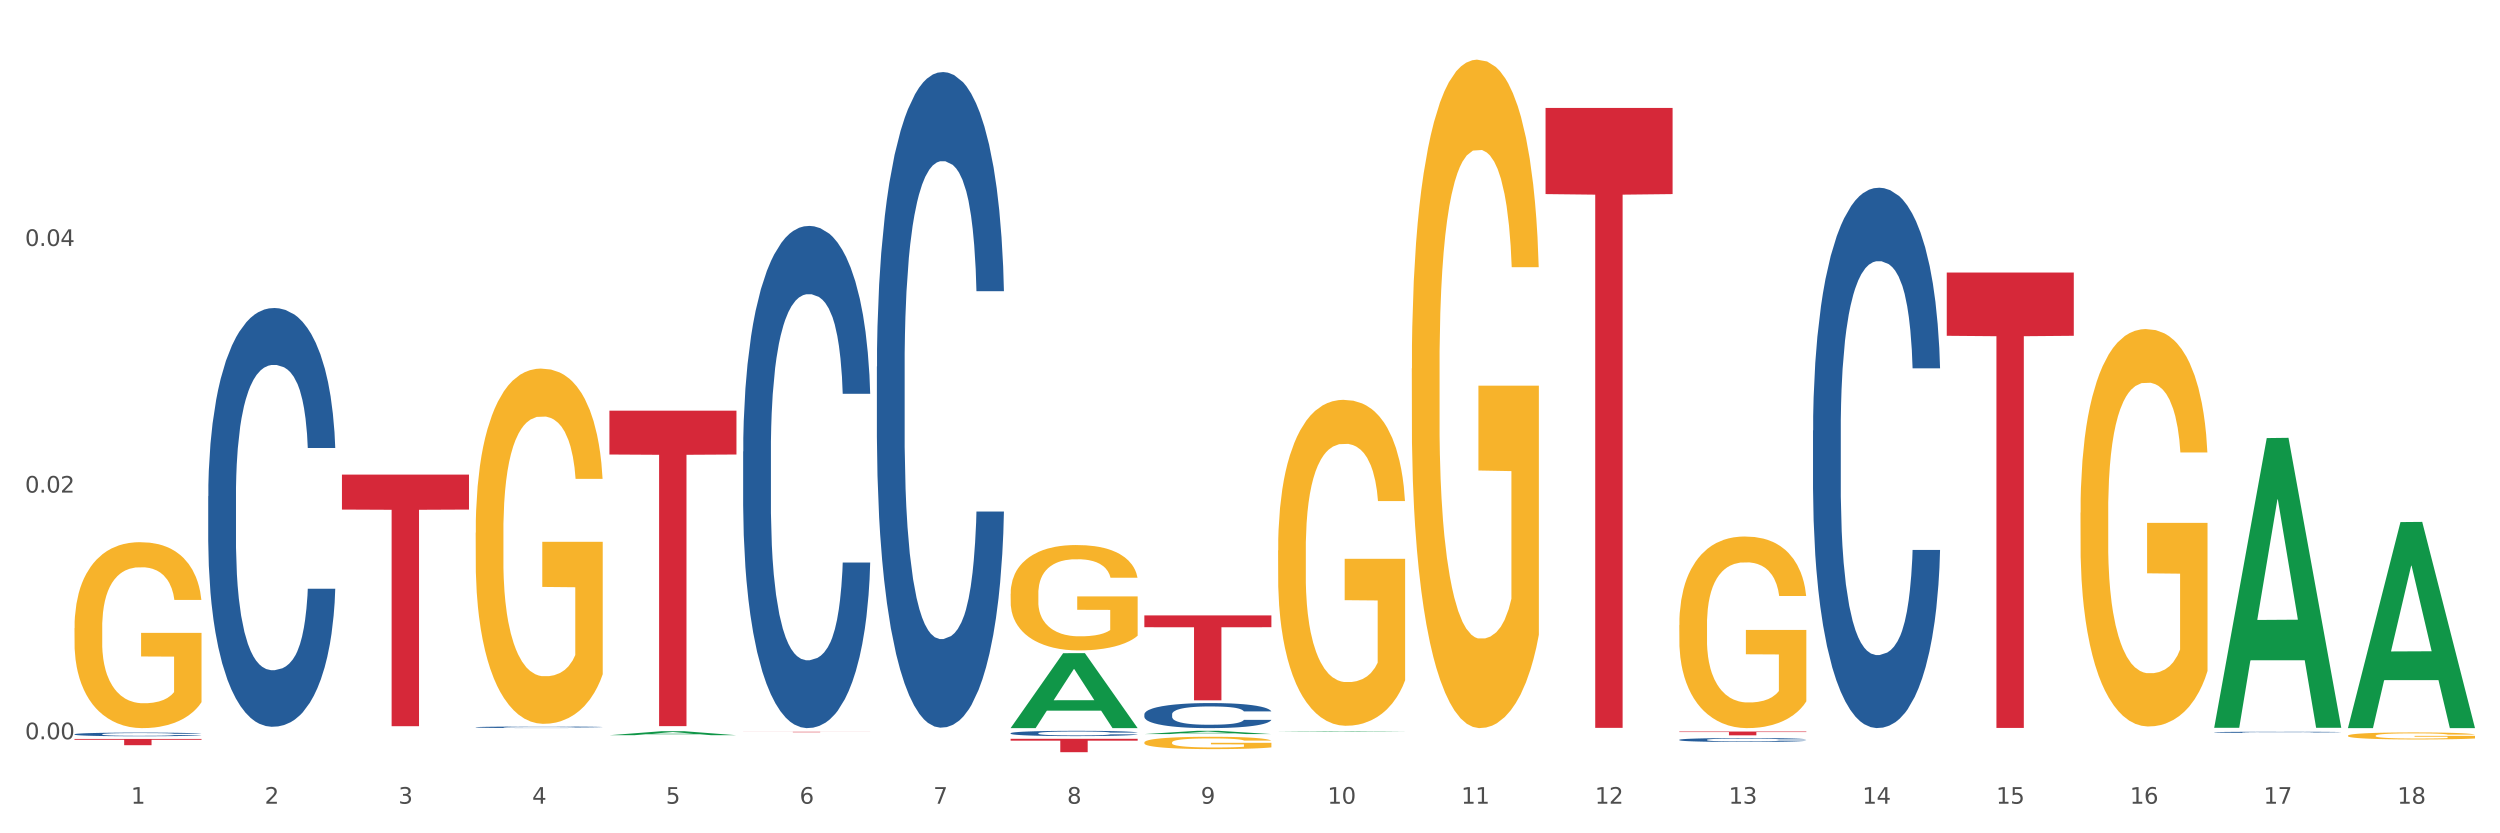
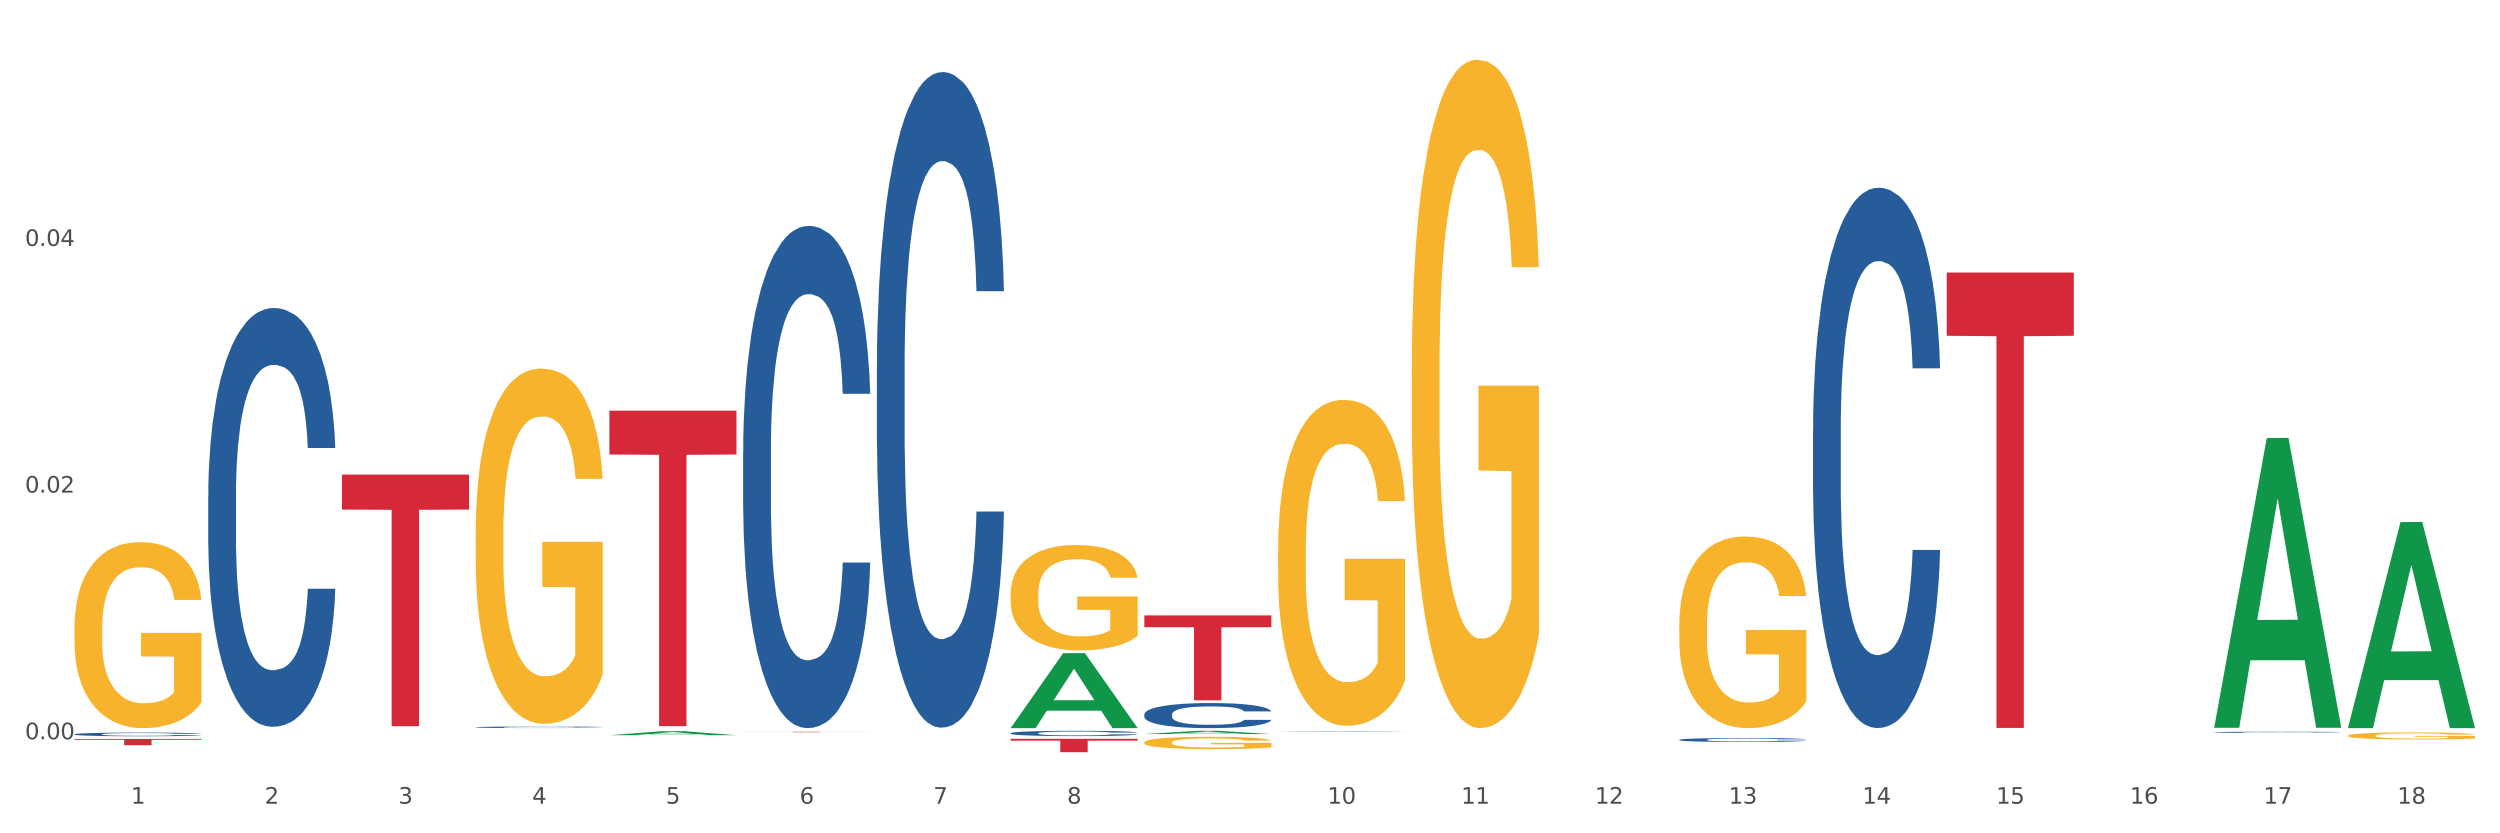
<svg xmlns="http://www.w3.org/2000/svg" xmlns:xlink="http://www.w3.org/1999/xlink" width="1080pt" height="360pt" viewBox="0 0 1080 360" version="1.1">
  <rect x="0" y="0" width="1080" height="360" fill="#333333" stroke="none" />
  <defs>
    <style type="text/css">*{stroke-linejoin: round; stroke-linecap: butt}</style>
  </defs>
  <g id="figure_1">
    <g id="patch_1">
      <path d="M 0 360  L 1080 360  L 1080 0  L 0 0  z " style="fill: #ffffff; stroke: #ffffff; stroke-linejoin: miter" />
    </g>
    <g id="axes_1">
      <g id="matplotlib.axis_1">
        <g id="xtick_1">
          <g id="text_1">
            <g style="fill: #4d4d4d" transform="translate(56.563 347.204) scale(0.096 -0.096)">
              <defs>
                <path id="DejaVuSans-31" d="M 794 531  L 1825 531  L 1825 4091  L 703 3866  L 703 4441  L 1819 4666  L 2450 4666  L 2450 531  L 3481 531  L 3481 0  L 794 0  L 794 531  z " transform="scale(0.016)" />
              </defs>
              <use xlink:href="#DejaVuSans-31" />
            </g>
          </g>
        </g>
        <g id="xtick_2">
          <g id="text_2">
            <g style="fill: #4d4d4d" transform="translate(114.336 347.204) scale(0.096 -0.096)">
              <defs>
                <path id="DejaVuSans-32" d="M 1228 531  L 3431 531  L 3431 0  L 469 0  L 469 531  Q 828 903 1448 1529  Q 2069 2156 2228 2338  Q 2531 2678 2651 2914  Q 2772 3150 2772 3378  Q 2772 3750 2511 3984  Q 2250 4219 1831 4219  Q 1534 4219 1204 4116  Q 875 4013 500 3803  L 500 4441  Q 881 4594 1212 4672  Q 1544 4750 1819 4750  Q 2544 4750 2975 4387  Q 3406 4025 3406 3419  Q 3406 3131 3298 2873  Q 3191 2616 2906 2266  Q 2828 2175 2409 1742  Q 1991 1309 1228 531  z " transform="scale(0.016)" />
              </defs>
              <use xlink:href="#DejaVuSans-32" />
            </g>
          </g>
        </g>
        <g id="xtick_3">
          <g id="text_3">
            <g style="fill: #4d4d4d" transform="translate(172.109 347.204) scale(0.096 -0.096)">
              <defs>
                <path id="DejaVuSans-33" d="M 2597 2516  Q 3050 2419 3304 2112  Q 3559 1806 3559 1356  Q 3559 666 3084 287  Q 2609 -91 1734 -91  Q 1441 -91 1130 -33  Q 819 25 488 141  L 488 750  Q 750 597 1062 519  Q 1375 441 1716 441  Q 2309 441 2620 675  Q 2931 909 2931 1356  Q 2931 1769 2642 2001  Q 2353 2234 1838 2234  L 1294 2234  L 1294 2753  L 1863 2753  Q 2328 2753 2575 2939  Q 2822 3125 2822 3475  Q 2822 3834 2567 4026  Q 2313 4219 1838 4219  Q 1578 4219 1281 4162  Q 984 4106 628 3988  L 628 4550  Q 988 4650 1302 4700  Q 1616 4750 1894 4750  Q 2613 4750 3031 4423  Q 3450 4097 3450 3541  Q 3450 3153 3228 2886  Q 3006 2619 2597 2516  z " transform="scale(0.016)" />
              </defs>
              <use xlink:href="#DejaVuSans-33" />
            </g>
          </g>
        </g>
        <g id="xtick_4">
          <g id="text_4">
            <g style="fill: #4d4d4d" transform="translate(229.882 347.204) scale(0.096 -0.096)">
              <defs>
                <path id="DejaVuSans-34" d="M 2419 4116  L 825 1625  L 2419 1625  L 2419 4116  z M 2253 4666  L 3047 4666  L 3047 1625  L 3713 1625  L 3713 1100  L 3047 1100  L 3047 0  L 2419 0  L 2419 1100  L 313 1100  L 313 1709  L 2253 4666  z " transform="scale(0.016)" />
              </defs>
              <use xlink:href="#DejaVuSans-34" />
            </g>
          </g>
        </g>
        <g id="xtick_5">
          <g id="text_5">
            <g style="fill: #4d4d4d" transform="translate(287.655 347.204) scale(0.096 -0.096)">
              <defs>
                <path id="DejaVuSans-35" d="M 691 4666  L 3169 4666  L 3169 4134  L 1269 4134  L 1269 2991  Q 1406 3038 1543 3061  Q 1681 3084 1819 3084  Q 2600 3084 3056 2656  Q 3513 2228 3513 1497  Q 3513 744 3044 326  Q 2575 -91 1722 -91  Q 1428 -91 1123 -41  Q 819 9 494 109  L 494 744  Q 775 591 1075 516  Q 1375 441 1709 441  Q 2250 441 2565 725  Q 2881 1009 2881 1497  Q 2881 1984 2565 2268  Q 2250 2553 1709 2553  Q 1456 2553 1204 2497  Q 953 2441 691 2322  L 691 4666  z " transform="scale(0.016)" />
              </defs>
              <use xlink:href="#DejaVuSans-35" />
            </g>
          </g>
        </g>
        <g id="xtick_6">
          <g id="text_6">
            <g style="fill: #4d4d4d" transform="translate(345.428 347.204) scale(0.096 -0.096)">
              <defs>
                <path id="DejaVuSans-36" d="M 2113 2584  Q 1688 2584 1439 2293  Q 1191 2003 1191 1497  Q 1191 994 1439 701  Q 1688 409 2113 409  Q 2538 409 2786 701  Q 3034 994 3034 1497  Q 3034 2003 2786 2293  Q 2538 2584 2113 2584  z M 3366 4563  L 3366 3988  Q 3128 4100 2886 4159  Q 2644 4219 2406 4219  Q 1781 4219 1451 3797  Q 1122 3375 1075 2522  Q 1259 2794 1537 2939  Q 1816 3084 2150 3084  Q 2853 3084 3261 2657  Q 3669 2231 3669 1497  Q 3669 778 3244 343  Q 2819 -91 2113 -91  Q 1303 -91 875 529  Q 447 1150 447 2328  Q 447 3434 972 4092  Q 1497 4750 2381 4750  Q 2619 4750 2861 4703  Q 3103 4656 3366 4563  z " transform="scale(0.016)" />
              </defs>
              <use xlink:href="#DejaVuSans-36" />
            </g>
          </g>
        </g>
        <g id="xtick_7">
          <g id="text_7">
            <g style="fill: #4d4d4d" transform="translate(403.201 347.204) scale(0.096 -0.096)">
              <defs>
                <path id="DejaVuSans-37" d="M 525 4666  L 3525 4666  L 3525 4397  L 1831 0  L 1172 0  L 2766 4134  L 525 4134  L 525 4666  z " transform="scale(0.016)" />
              </defs>
              <use xlink:href="#DejaVuSans-37" />
            </g>
          </g>
        </g>
        <g id="xtick_8">
          <g id="text_8">
            <g style="fill: #4d4d4d" transform="translate(460.974 347.204) scale(0.096 -0.096)">
              <defs>
                <path id="DejaVuSans-38" d="M 2034 2216  Q 1584 2216 1326 1975  Q 1069 1734 1069 1313  Q 1069 891 1326 650  Q 1584 409 2034 409  Q 2484 409 2743 651  Q 3003 894 3003 1313  Q 3003 1734 2745 1975  Q 2488 2216 2034 2216  z M 1403 2484  Q 997 2584 770 2862  Q 544 3141 544 3541  Q 544 4100 942 4425  Q 1341 4750 2034 4750  Q 2731 4750 3128 4425  Q 3525 4100 3525 3541  Q 3525 3141 3298 2862  Q 3072 2584 2669 2484  Q 3125 2378 3379 2068  Q 3634 1759 3634 1313  Q 3634 634 3220 271  Q 2806 -91 2034 -91  Q 1263 -91 848 271  Q 434 634 434 1313  Q 434 1759 690 2068  Q 947 2378 1403 2484  z M 1172 3481  Q 1172 3119 1398 2916  Q 1625 2713 2034 2713  Q 2441 2713 2670 2916  Q 2900 3119 2900 3481  Q 2900 3844 2670 4047  Q 2441 4250 2034 4250  Q 1625 4250 1398 4047  Q 1172 3844 1172 3481  z " transform="scale(0.016)" />
              </defs>
              <use xlink:href="#DejaVuSans-38" />
            </g>
          </g>
        </g>
        <g id="xtick_9">
          <g id="text_9">
            <g style="fill: #4d4d4d" transform="translate(518.747 347.204) scale(0.096 -0.096)">
              <defs>
-                 <path id="DejaVuSans-39" d="M 703 97  L 703 672  Q 941 559 1184 500  Q 1428 441 1663 441  Q 2288 441 2617 861  Q 2947 1281 2994 2138  Q 2813 1869 2534 1725  Q 2256 1581 1919 1581  Q 1219 1581 811 2004  Q 403 2428 403 3163  Q 403 3881 828 4315  Q 1253 4750 1959 4750  Q 2769 4750 3195 4129  Q 3622 3509 3622 2328  Q 3622 1225 3098 567  Q 2575 -91 1691 -91  Q 1453 -91 1209 -44  Q 966 3 703 97  z M 1959 2075  Q 2384 2075 2632 2365  Q 2881 2656 2881 3163  Q 2881 3666 2632 3958  Q 2384 4250 1959 4250  Q 1534 4250 1286 3958  Q 1038 3666 1038 3163  Q 1038 2656 1286 2365  Q 1534 2075 1959 2075  z " transform="scale(0.016)" />
-               </defs>
+                 </defs>
              <use xlink:href="#DejaVuSans-39" />
            </g>
          </g>
        </g>
        <g id="xtick_10">
          <g id="text_10">
            <g style="fill: #4d4d4d" transform="translate(573.466 347.204) scale(0.096 -0.096)">
              <defs>
                <path id="DejaVuSans-30" d="M 2034 4250  Q 1547 4250 1301 3770  Q 1056 3291 1056 2328  Q 1056 1369 1301 889  Q 1547 409 2034 409  Q 2525 409 2770 889  Q 3016 1369 3016 2328  Q 3016 3291 2770 3770  Q 2525 4250 2034 4250  z M 2034 4750  Q 2819 4750 3233 4129  Q 3647 3509 3647 2328  Q 3647 1150 3233 529  Q 2819 -91 2034 -91  Q 1250 -91 836 529  Q 422 1150 422 2328  Q 422 3509 836 4129  Q 1250 4750 2034 4750  z " transform="scale(0.016)" />
              </defs>
              <use xlink:href="#DejaVuSans-31" />
              <use xlink:href="#DejaVuSans-30" transform="translate(63.623 0)" />
            </g>
          </g>
        </g>
        <g id="xtick_11">
          <g id="text_11">
            <g style="fill: #4d4d4d" transform="translate(631.239 347.204) scale(0.096 -0.096)">
              <use xlink:href="#DejaVuSans-31" />
              <use xlink:href="#DejaVuSans-31" transform="translate(63.623 0)" />
            </g>
          </g>
        </g>
        <g id="xtick_12">
          <g id="text_12">
            <g style="fill: #4d4d4d" transform="translate(689.012 347.204) scale(0.096 -0.096)">
              <use xlink:href="#DejaVuSans-31" />
              <use xlink:href="#DejaVuSans-32" transform="translate(63.623 0)" />
            </g>
          </g>
        </g>
        <g id="xtick_13">
          <g id="text_13">
            <g style="fill: #4d4d4d" transform="translate(746.785 347.204) scale(0.096 -0.096)">
              <use xlink:href="#DejaVuSans-31" />
              <use xlink:href="#DejaVuSans-33" transform="translate(63.623 0)" />
            </g>
          </g>
        </g>
        <g id="xtick_14">
          <g id="text_14">
            <g style="fill: #4d4d4d" transform="translate(804.558 347.204) scale(0.096 -0.096)">
              <use xlink:href="#DejaVuSans-31" />
              <use xlink:href="#DejaVuSans-34" transform="translate(63.623 0)" />
            </g>
          </g>
        </g>
        <g id="xtick_15">
          <g id="text_15">
            <g style="fill: #4d4d4d" transform="translate(862.331 347.204) scale(0.096 -0.096)">
              <use xlink:href="#DejaVuSans-31" />
              <use xlink:href="#DejaVuSans-35" transform="translate(63.623 0)" />
            </g>
          </g>
        </g>
        <g id="xtick_16">
          <g id="text_16">
            <g style="fill: #4d4d4d" transform="translate(920.104 347.204) scale(0.096 -0.096)">
              <use xlink:href="#DejaVuSans-31" />
              <use xlink:href="#DejaVuSans-36" transform="translate(63.623 0)" />
            </g>
          </g>
        </g>
        <g id="xtick_17">
          <g id="text_17">
            <g style="fill: #4d4d4d" transform="translate(977.877 347.204) scale(0.096 -0.096)">
              <use xlink:href="#DejaVuSans-31" />
              <use xlink:href="#DejaVuSans-37" transform="translate(63.623 0)" />
            </g>
          </g>
        </g>
        <g id="xtick_18">
          <g id="text_18">
            <g style="fill: #4d4d4d" transform="translate(1035.65 347.204) scale(0.096 -0.096)">
              <use xlink:href="#DejaVuSans-31" />
              <use xlink:href="#DejaVuSans-38" transform="translate(63.623 0)" />
            </g>
          </g>
        </g>
        <g id="xtick_19" />
        <g id="xtick_20" />
        <g id="xtick_21" />
        <g id="xtick_22" />
        <g id="xtick_23" />
        <g id="xtick_24" />
        <g id="xtick_25" />
        <g id="xtick_26" />
        <g id="xtick_27" />
        <g id="xtick_28" />
        <g id="xtick_29" />
        <g id="xtick_30" />
        <g id="xtick_31" />
        <g id="xtick_32" />
        <g id="xtick_33" />
        <g id="xtick_34" />
        <g id="xtick_35" />
      </g>
      <g id="matplotlib.axis_2">
        <g id="ytick_1">
          <g id="text_19">
            <g style="fill: #4d4d4d" transform="translate(10.8 319.36) scale(0.096 -0.096)">
              <defs>
                <path id="DejaVuSans-2e" d="M 684 794  L 1344 794  L 1344 0  L 684 0  L 684 794  z " transform="scale(0.016)" />
              </defs>
              <use xlink:href="#DejaVuSans-30" />
              <use xlink:href="#DejaVuSans-2e" transform="translate(63.623 0)" />
              <use xlink:href="#DejaVuSans-30" transform="translate(95.41 0)" />
              <use xlink:href="#DejaVuSans-30" transform="translate(159.033 0)" />
            </g>
          </g>
        </g>
        <g id="ytick_2">
          <g id="text_20">
            <g style="fill: #4d4d4d" transform="translate(10.8 212.806) scale(0.096 -0.096)">
              <use xlink:href="#DejaVuSans-30" />
              <use xlink:href="#DejaVuSans-2e" transform="translate(63.623 0)" />
              <use xlink:href="#DejaVuSans-30" transform="translate(95.41 0)" />
              <use xlink:href="#DejaVuSans-32" transform="translate(159.033 0)" />
            </g>
          </g>
        </g>
        <g id="ytick_3">
          <g id="text_21">
            <g style="fill: #4d4d4d" transform="translate(10.8 106.251) scale(0.096 -0.096)">
              <use xlink:href="#DejaVuSans-30" />
              <use xlink:href="#DejaVuSans-2e" transform="translate(63.623 0)" />
              <use xlink:href="#DejaVuSans-30" transform="translate(95.41 0)" />
              <use xlink:href="#DejaVuSans-34" transform="translate(159.033 0)" />
            </g>
          </g>
        </g>
        <g id="ytick_4" />
        <g id="ytick_5" />
        <g id="ytick_6" />
      </g>
      <g id="PolyCollection_1">
        <path d="M 263.267 317.608  L 263.324 317.607  L 285.956 315.866  L 295.349 315.865  L 318.151 317.612  L 307.288 317.612  L 302.365 317.205  L 278.997 317.205  L 278.827 317.211  L 274.074 317.612  L 263.267 317.612  L 263.267 317.608  L 281.939 316.962  L 299.423 316.96  L 290.766 316.237  L 290.653 316.234  L 290.539 316.239  L 281.882 316.96  L 281.939 316.962  L 263.267 317.608  z " clip-path="url(#pb4ab23882b)" style="fill: #109648" />
        <path d="M 609.905 159.211  L 609.97 158.948  L 609.97 149.453  L 610.099 141.277  L 610.747 121.497  L 611.719 105.145  L 612.432 96.441  L 613.145 89.321  L 613.987 82.2  L 615.024 74.815  L 616.903 64.002  L 618.069 58.463  L 619.495 52.661  L 622.087 44.221  L 623.966 39.474  L 625.91 35.518  L 629.085 30.771  L 631.159 28.661  L 633.362 27.078  L 636.019 26.023  L 638.027 25.759  L 642.434 26.551  L 646.192 28.924  L 648.006 30.771  L 650.339 33.935  L 651.57 36.045  L 653.579 40.265  L 655.653 45.804  L 657.078 50.551  L 659.216 59.518  L 660.836 68.485  L 662.327 79.562  L 663.104 87.211  L 663.688 94.332  L 664.206 102.507  L 664.724 115.431  L 653.061 115.431  L 652.607 106.2  L 651.894 97.496  L 650.857 89.057  L 649.95 83.782  L 648.395 77.189  L 646.97 72.969  L 645.479 69.804  L 643.665 67.166  L 642.239 65.848  L 640.231 64.793  L 636.278 65.057  L 633.621 67.166  L 631.807 69.804  L 630.64 72.178  L 629.604 74.815  L 628.437 78.507  L 627.076 84.046  L 626.104 89.057  L 625.132 95.387  L 624.355 101.716  L 623.642 109.101  L 623.059 117.013  L 622.605 125.189  L 622.217 135.211  L 621.893 151.827  L 621.893 187.959  L 622.022 196.135  L 622.346 206.948  L 622.735 215.124  L 623.383 224.882  L 623.966 231.476  L 625.068 240.97  L 626.299 248.882  L 627.271 253.893  L 628.243 258.113  L 629.928 263.916  L 631.807 268.663  L 633.427 271.564  L 635.63 274.201  L 637.12 275.256  L 638.416 275.784  L 641.591 275.784  L 643.859 274.993  L 646.386 273.146  L 648.33 270.773  L 649.95 267.872  L 651.765 263.124  L 652.931 258.641  L 652.931 203.519  L 638.675 203.256  L 638.675 166.596  L 664.789 166.596  L 664.789 274.201  L 663.688 279.74  L 662.456 284.751  L 661.16 289.234  L 659.216 294.773  L 656.884 300.048  L 654.81 303.74  L 652.607 306.905  L 650.015 309.806  L 646.646 312.443  L 644.572 313.498  L 641.98 314.29  L 638.935 314.553  L 636.278 314.026  L 633.686 312.707  L 630.964 310.334  L 628.308 306.905  L 626.299 303.476  L 624.29 299.257  L 622.152 293.718  L 620.467 288.443  L 619.171 283.696  L 617.745 277.63  L 616.19 269.718  L 615.024 262.597  L 613.987 255.212  L 612.886 245.718  L 612.108 237.542  L 611.33 227.256  L 610.877 219.607  L 610.358 207.739  L 609.97 191.124  L 609.905 159.211  z " clip-path="url(#pb4ab23882b)" style="fill: #f7b32b" />
        <path d="M 725.451 270.021  L 725.516 269.945  L 725.516 267.223  L 725.645 264.88  L 726.293 259.209  L 727.265 254.521  L 727.978 252.026  L 728.691 249.985  L 729.533 247.944  L 730.57 245.827  L 732.449 242.727  L 733.615 241.139  L 735.041 239.476  L 737.633 237.056  L 739.512 235.695  L 741.456 234.561  L 744.631 233.2  L 746.705 232.595  L 748.908 232.142  L 751.565 231.839  L 753.573 231.764  L 757.98 231.99  L 761.738 232.671  L 763.552 233.2  L 765.885 234.107  L 767.116 234.712  L 769.125 235.922  L 771.199 237.51  L 772.624 238.871  L 774.762 241.441  L 776.382 244.012  L 777.873 247.188  L 778.65 249.38  L 779.234 251.422  L 779.752 253.765  L 780.27 257.47  L 768.607 257.47  L 768.153 254.824  L 767.44 252.329  L 766.403 249.909  L 765.496 248.397  L 763.941 246.507  L 762.516 245.297  L 761.025 244.39  L 759.211 243.634  L 757.785 243.256  L 755.776 242.954  L 751.824 243.029  L 749.167 243.634  L 747.353 244.39  L 746.186 245.071  L 745.15 245.827  L 743.983 246.885  L 742.622 248.473  L 741.65 249.909  L 740.678 251.724  L 739.901 253.539  L 739.188 255.655  L 738.605 257.924  L 738.151 260.268  L 737.762 263.141  L 737.438 267.904  L 737.438 278.262  L 737.568 280.606  L 737.892 283.706  L 738.281 286.05  L 738.929 288.847  L 739.512 290.737  L 740.614 293.459  L 741.845 295.727  L 742.817 297.164  L 743.789 298.373  L 745.474 300.037  L 747.353 301.398  L 748.973 302.229  L 751.176 302.986  L 752.666 303.288  L 753.962 303.439  L 757.137 303.439  L 759.405 303.212  L 761.932 302.683  L 763.876 302.003  L 765.496 301.171  L 767.311 299.81  L 768.477 298.525  L 768.477 282.723  L 754.221 282.647  L 754.221 272.138  L 780.335 272.138  L 780.335 302.986  L 779.234 304.573  L 778.002 306.01  L 776.706 307.295  L 774.762 308.883  L 772.43 310.395  L 770.356 311.454  L 768.153 312.361  L 765.561 313.192  L 762.192 313.949  L 760.118 314.251  L 757.526 314.478  L 754.48 314.553  L 751.824 314.402  L 749.232 314.024  L 746.51 313.344  L 743.854 312.361  L 741.845 311.378  L 739.836 310.168  L 737.698 308.58  L 736.013 307.068  L 734.717 305.707  L 733.291 303.968  L 731.736 301.7  L 730.57 299.659  L 729.533 297.542  L 728.431 294.82  L 727.654 292.476  L 726.876 289.527  L 726.423 287.335  L 725.904 283.933  L 725.516 279.169  L 725.451 270.021  z " clip-path="url(#pb4ab23882b)" style="fill: #f7b32b" />
-         <path d="M 898.77 221.484  L 898.835 221.328  L 898.835 215.683  L 898.964 210.822  L 899.612 199.062  L 900.584 189.34  L 901.297 184.166  L 902.01 179.932  L 902.852 175.698  L 903.889 171.308  L 905.768 164.879  L 906.934 161.586  L 908.36 158.136  L 910.952 153.119  L 912.831 150.296  L 914.775 147.944  L 917.95 145.122  L 920.024 143.867  L 922.227 142.927  L 924.884 142.299  L 926.892 142.143  L 931.299 142.613  L 935.057 144.024  L 936.871 145.122  L 939.204 147.004  L 940.435 148.258  L 942.444 150.767  L 944.517 154.06  L 945.943 156.882  L 948.081 162.213  L 949.701 167.545  L 951.192 174.13  L 951.969 178.678  L 952.552 182.911  L 953.071 187.772  L 953.589 195.455  L 941.926 195.455  L 941.472 189.967  L 940.759 184.793  L 939.722 179.775  L 938.815 176.639  L 937.26 172.719  L 935.834 170.21  L 934.344 168.329  L 932.53 166.761  L 931.104 165.977  L 929.095 165.349  L 925.143 165.506  L 922.486 166.761  L 920.672 168.329  L 919.505 169.74  L 918.468 171.308  L 917.302 173.503  L 915.941 176.796  L 914.969 179.775  L 913.997 183.538  L 913.22 187.302  L 912.507 191.692  L 911.924 196.396  L 911.47 201.257  L 911.081 207.215  L 910.757 217.094  L 910.757 238.576  L 910.887 243.437  L 911.211 249.866  L 911.6 254.726  L 912.248 260.528  L 912.831 264.448  L 913.933 270.093  L 915.164 274.797  L 916.136 277.776  L 917.108 280.285  L 918.792 283.735  L 920.672 286.557  L 922.292 288.282  L 924.495 289.85  L 925.985 290.477  L 927.281 290.791  L 930.456 290.791  L 932.724 290.32  L 935.251 289.223  L 937.195 287.812  L 938.815 286.087  L 940.63 283.264  L 941.796 280.599  L 941.796 247.827  L 927.54 247.67  L 927.54 225.875  L 953.654 225.875  L 953.654 289.85  L 952.552 293.143  L 951.321 296.122  L 950.025 298.788  L 948.081 302.081  L 945.749 305.217  L 943.675 307.412  L 941.472 309.293  L 938.88 311.018  L 935.51 312.586  L 933.437 313.214  L 930.845 313.684  L 927.799 313.841  L 925.143 313.527  L 922.551 312.743  L 919.829 311.332  L 917.172 309.293  L 915.164 307.255  L 913.155 304.746  L 911.017 301.453  L 909.332 298.317  L 908.036 295.495  L 906.61 291.888  L 905.055 287.184  L 903.889 282.951  L 902.852 278.56  L 901.75 272.915  L 900.973 268.055  L 900.195 261.939  L 899.742 257.392  L 899.223 250.336  L 898.835 240.457  L 898.77 221.484  z " clip-path="url(#pb4ab23882b)" style="fill: #f7b32b" />
        <path d="M 1014.316 317.812  L 1014.38 317.809  L 1014.38 317.709  L 1014.51 317.623  L 1015.158 317.415  L 1016.13 317.242  L 1016.843 317.151  L 1017.556 317.076  L 1018.398 317.001  L 1019.435 316.923  L 1021.314 316.809  L 1022.48 316.751  L 1023.906 316.69  L 1026.498 316.601  L 1028.377 316.551  L 1030.321 316.51  L 1033.496 316.46  L 1035.57 316.438  L 1037.773 316.421  L 1040.429 316.41  L 1042.438 316.407  L 1046.845 316.415  L 1050.603 316.44  L 1052.417 316.46  L 1054.75 316.493  L 1055.981 316.515  L 1057.99 316.56  L 1060.063 316.618  L 1061.489 316.668  L 1063.627 316.762  L 1065.247 316.857  L 1066.738 316.973  L 1067.515 317.054  L 1068.098 317.129  L 1068.617 317.215  L 1069.135 317.351  L 1057.471 317.351  L 1057.018 317.254  L 1056.305 317.162  L 1055.268 317.073  L 1054.361 317.018  L 1052.806 316.948  L 1051.38 316.904  L 1049.89 316.871  L 1048.076 316.843  L 1046.65 316.829  L 1044.641 316.818  L 1040.689 316.821  L 1038.032 316.843  L 1036.218 316.871  L 1035.051 316.896  L 1034.014 316.923  L 1032.848 316.962  L 1031.487 317.02  L 1030.515 317.073  L 1029.543 317.14  L 1028.766 317.206  L 1028.053 317.284  L 1027.47 317.367  L 1027.016 317.453  L 1026.627 317.559  L 1026.303 317.734  L 1026.303 318.114  L 1026.433 318.2  L 1026.757 318.314  L 1027.146 318.4  L 1027.794 318.503  L 1028.377 318.572  L 1029.479 318.672  L 1030.71 318.755  L 1031.682 318.808  L 1032.654 318.852  L 1034.338 318.913  L 1036.218 318.963  L 1037.838 318.994  L 1040.041 319.022  L 1041.531 319.033  L 1042.827 319.038  L 1046.002 319.038  L 1048.27 319.03  L 1050.797 319.011  L 1052.741 318.986  L 1054.361 318.955  L 1056.176 318.905  L 1057.342 318.858  L 1057.342 318.278  L 1043.086 318.275  L 1043.086 317.889  L 1069.2 317.889  L 1069.2 319.022  L 1068.098 319.08  L 1066.867 319.133  L 1065.571 319.18  L 1063.627 319.238  L 1061.295 319.294  L 1059.221 319.333  L 1057.018 319.366  L 1054.426 319.396  L 1051.056 319.424  L 1048.983 319.435  L 1046.391 319.444  L 1043.345 319.446  L 1040.689 319.441  L 1038.097 319.427  L 1035.375 319.402  L 1032.718 319.366  L 1030.71 319.33  L 1028.701 319.285  L 1026.563 319.227  L 1024.878 319.172  L 1023.582 319.122  L 1022.156 319.058  L 1020.601 318.975  L 1019.435 318.9  L 1018.398 318.822  L 1017.296 318.722  L 1016.519 318.636  L 1015.741 318.528  L 1015.288 318.447  L 1014.769 318.322  L 1014.38 318.147  L 1014.316 317.812  z " clip-path="url(#pb4ab23882b)" style="fill: #f7b32b" />
        <path d="M 32.175 319.23  L 87.059 319.23  L 87.059 319.603  L 65.47 319.605  L 65.47 321.914  L 53.635 321.914  L 53.635 319.605  L 32.175 319.603  L 32.175 319.232  L 32.175 319.23  z " clip-path="url(#pb4ab23882b)" style="fill: #d62839" />
        <path d="M 147.721 205.027  L 202.605 205.027  L 202.605 220.133  L 181.016 220.235  L 181.016 313.727  L 169.18 313.727  L 169.18 220.235  L 147.721 220.133  L 147.721 205.129  L 147.721 205.027  z " clip-path="url(#pb4ab23882b)" style="fill: #d62839" />
        <path d="M 263.267 177.412  L 318.151 177.412  L 318.151 196.349  L 296.562 196.477  L 296.562 313.679  L 284.726 313.679  L 284.726 196.477  L 263.267 196.349  L 263.267 177.54  L 263.267 177.412  z " clip-path="url(#pb4ab23882b)" style="fill: #d62839" />
        <path d="M 321.04 316.134  L 375.924 316.134  L 375.924 316.162  L 354.335 316.162  L 354.335 316.337  L 342.499 316.337  L 342.499 316.162  L 321.04 316.162  L 321.04 316.134  L 321.04 316.134  z " clip-path="url(#pb4ab23882b)" style="fill: #d62839" />
        <path d="M 436.586 319.158  L 491.47 319.158  L 491.47 319.962  L 469.881 319.968  L 469.881 324.95  L 458.045 324.95  L 458.045 319.968  L 436.586 319.962  L 436.586 319.163  L 436.586 319.158  z " clip-path="url(#pb4ab23882b)" style="fill: #d62839" />
        <path d="M 494.359 265.859  L 549.243 265.859  L 549.243 270.959  L 527.654 270.993  L 527.654 302.556  L 515.818 302.556  L 515.818 270.993  L 494.359 270.959  L 494.359 265.894  L 494.359 265.859  z " clip-path="url(#pb4ab23882b)" style="fill: #d62839" />
-         <path d="M 667.678 46.625  L 722.562 46.625  L 722.562 83.844  L 700.973 84.095  L 700.973 314.45  L 689.137 314.45  L 689.137 84.095  L 667.678 83.844  L 667.678 46.876  L 667.678 46.625  z " clip-path="url(#pb4ab23882b)" style="fill: #d62839" />
-         <path d="M 725.451 316.03  L 780.335 316.03  L 780.335 316.257  L 758.746 316.259  L 758.746 317.666  L 746.91 317.666  L 746.91 316.259  L 725.451 316.257  L 725.451 316.031  L 725.451 316.03  z " clip-path="url(#pb4ab23882b)" style="fill: #d62839" />
        <path d="M 32.175 271.34  L 32.24 271.267  L 32.24 268.625  L 32.369 266.351  L 33.017 260.848  L 33.989 256.3  L 34.702 253.878  L 35.415 251.897  L 36.257 249.917  L 37.294 247.862  L 39.173 244.854  L 40.34 243.313  L 41.765 241.699  L 44.357 239.352  L 46.236 238.031  L 48.18 236.93  L 51.355 235.61  L 53.429 235.023  L 55.632 234.583  L 58.289 234.289  L 60.298 234.216  L 64.704 234.436  L 68.462 235.096  L 70.277 235.61  L 72.609 236.49  L 73.84 237.077  L 75.849 238.251  L 77.923 239.792  L 79.348 241.112  L 81.487 243.607  L 83.107 246.101  L 84.597 249.183  L 85.375 251.311  L 85.958 253.291  L 86.476 255.566  L 86.995 259.161  L 75.331 259.161  L 74.877 256.593  L 74.164 254.172  L 73.128 251.824  L 72.22 250.357  L 70.665 248.523  L 69.24 247.349  L 67.749 246.468  L 65.935 245.735  L 64.509 245.368  L 62.501 245.074  L 58.548 245.148  L 55.891 245.735  L 54.077 246.468  L 52.911 247.129  L 51.874 247.862  L 50.707 248.889  L 49.347 250.43  L 48.375 251.824  L 47.403 253.585  L 46.625 255.346  L 45.912 257.4  L 45.329 259.601  L 44.876 261.875  L 44.487 264.663  L 44.163 269.286  L 44.163 279.337  L 44.292 281.611  L 44.616 284.619  L 45.005 286.894  L 45.653 289.608  L 46.236 291.443  L 47.338 294.084  L 48.569 296.285  L 49.541 297.679  L 50.513 298.853  L 52.198 300.467  L 54.077 301.787  L 55.697 302.594  L 57.9 303.328  L 59.39 303.622  L 60.686 303.768  L 63.861 303.768  L 66.129 303.548  L 68.657 303.035  L 70.601 302.374  L 72.22 301.567  L 74.035 300.247  L 75.201 298.999  L 75.201 283.666  L 60.946 283.592  L 60.946 273.394  L 87.059 273.394  L 87.059 303.328  L 85.958 304.869  L 84.727 306.263  L 83.431 307.51  L 81.487 309.051  L 79.154 310.518  L 77.08 311.545  L 74.877 312.426  L 72.285 313.233  L 68.916 313.966  L 66.842 314.26  L 64.25 314.48  L 61.205 314.553  L 58.548 314.407  L 55.956 314.04  L 53.235 313.38  L 50.578 312.426  L 48.569 311.472  L 46.56 310.298  L 44.422 308.757  L 42.737 307.29  L 41.441 305.969  L 40.016 304.282  L 38.46 302.081  L 37.294 300.1  L 36.257 298.046  L 35.156 295.404  L 34.378 293.13  L 33.601 290.269  L 33.147 288.141  L 32.629 284.84  L 32.24 280.217  L 32.175 271.34  z " clip-path="url(#pb4ab23882b)" style="fill: #f7b32b" />
        <path d="M 32.175 317.193  L 32.24 317.191  L 32.24 317.151  L 32.434 317.095  L 33.148 316.994  L 34.056 316.917  L 35.613 316.826  L 36.457 316.789  L 37.56 316.746  L 39.83 316.678  L 42.425 316.62  L 44.242 316.588  L 45.604 316.567  L 48.653 316.531  L 50.405 316.515  L 52.221 316.502  L 53.778 316.493  L 56.373 316.483  L 58.449 316.479  L 60.85 316.477  L 62.861 316.479  L 65.521 316.485  L 69.413 316.502  L 70.905 316.512  L 72.917 316.53  L 74.993 316.553  L 76.679 316.576  L 78.626 316.61  L 80.637 316.653  L 82.583 316.709  L 83.945 316.759  L 85.048 316.813  L 86.021 316.879  L 86.735 316.95  L 87.059 317.01  L 75.187 317.01  L 74.863 316.956  L 74.214 316.898  L 73.565 316.858  L 72.852 316.826  L 71.749 316.79  L 70.776 316.767  L 69.154 316.739  L 67.662 316.722  L 66.429 316.711  L 64.937 316.703  L 61.758 316.694  L 59.487 316.694  L 58.06 316.697  L 56.309 316.704  L 54.816 316.714  L 53.065 316.732  L 51.702 316.751  L 50.34 316.775  L 49.562 316.793  L 48.394 316.825  L 47.615 316.851  L 46.577 316.896  L 45.993 316.928  L 44.955 317.011  L 44.501 317.072  L 44.307 317.114  L 44.177 317.161  L 44.177 317.388  L 44.566 317.49  L 44.891 317.533  L 45.41 317.583  L 46.383 317.647  L 47.81 317.709  L 49.302 317.754  L 50.535 317.782  L 51.702 317.802  L 52.87 317.818  L 54.297 317.833  L 55.465 317.842  L 57.217 317.85  L 59.293 317.855  L 60.915 317.855  L 64.223 317.847  L 65.715 317.84  L 67.143 317.83  L 68.7 317.814  L 69.932 317.796  L 70.646 317.783  L 71.814 317.756  L 72.722 317.727  L 73.5 317.693  L 74.019 317.664  L 74.603 317.62  L 75.057 317.571  L 75.187 317.545  L 87.059 317.545  L 86.8 317.597  L 86.346 317.648  L 85.437 317.716  L 84.724 317.756  L 83.621 317.804  L 82.453 317.844  L 80.831 317.89  L 79.339 317.923  L 77.782 317.952  L 76.095 317.978  L 73.046 318.015  L 71.943 318.025  L 69.608 318.042  L 67.791 318.052  L 65.132 318.063  L 62.407 318.068  L 59.552 318.07  L 57.022 318.067  L 54.233 318.058  L 52.481 318.05  L 50.535 318.036  L 48.264 318.016  L 46.123 317.991  L 44.112 317.962  L 42.231 317.929  L 40.479 317.891  L 38.208 317.828  L 36.522 317.767  L 35.289 317.711  L 34.446 317.663  L 33.602 317.602  L 33.148 317.559  L 32.434 317.458  L 32.175 317.363  L 32.175 317.193  z " clip-path="url(#pb4ab23882b)" style="fill: #255c99" />
        <path d="M 89.948 214.346  L 90.013 214.181  L 90.013 209.555  L 90.207 203.276  L 90.921 191.711  L 91.829 182.954  L 93.386 172.711  L 94.23 168.415  L 95.333 163.624  L 97.603 155.858  L 100.198 149.25  L 102.015 145.615  L 103.377 143.302  L 106.426 139.171  L 108.178 137.354  L 109.994 135.867  L 111.551 134.876  L 114.146 133.719  L 116.222 133.223  L 118.623 133.058  L 120.634 133.223  L 123.294 133.884  L 127.186 135.867  L 128.678 137.023  L 130.69 139.006  L 132.766 141.65  L 134.452 144.293  L 136.399 148.093  L 138.41 153.05  L 140.356 159.328  L 141.718 165.111  L 142.821 171.224  L 143.794 178.659  L 144.508 186.755  L 144.832 193.529  L 132.96 193.529  L 132.636 187.415  L 131.987 180.807  L 131.338 176.346  L 130.625 172.711  L 129.522 168.58  L 128.549 165.937  L 126.927 162.798  L 125.435 160.815  L 124.202 159.659  L 122.71 158.667  L 119.531 157.676  L 117.26 157.676  L 115.833 158.006  L 114.082 158.832  L 112.589 159.989  L 110.838 161.972  L 109.475 164.119  L 108.113 166.928  L 107.335 168.911  L 106.167 172.546  L 105.388 175.52  L 104.35 180.641  L 103.766 184.276  L 102.728 193.694  L 102.274 200.633  L 102.08 205.424  L 101.95 210.711  L 101.95 236.486  L 102.339 248.051  L 102.663 253.008  L 103.183 258.625  L 104.156 265.895  L 105.583 272.999  L 107.075 278.121  L 108.308 281.26  L 109.475 283.573  L 110.643 285.391  L 112.07 287.043  L 113.238 288.034  L 114.99 289.025  L 117.066 289.521  L 118.688 289.521  L 121.996 288.695  L 123.488 287.869  L 124.916 286.712  L 126.473 284.895  L 127.705 282.912  L 128.419 281.425  L 129.587 278.286  L 130.495 274.982  L 131.273 271.182  L 131.792 267.877  L 132.376 262.921  L 132.83 257.303  L 132.96 254.329  L 144.832 254.329  L 144.573 260.277  L 144.119 266.06  L 143.21 273.825  L 142.497 278.286  L 141.394 283.738  L 140.226 288.365  L 138.604 293.486  L 137.112 297.286  L 135.555 300.591  L 133.868 303.565  L 130.819 307.695  L 129.716 308.852  L 127.381 310.834  L 125.564 311.991  L 122.905 313.147  L 120.18 313.808  L 117.325 313.974  L 114.795 313.643  L 112.006 312.652  L 110.254 311.661  L 108.308 310.174  L 106.037 307.86  L 103.896 305.052  L 101.885 301.747  L 100.004 297.947  L 98.252 293.652  L 95.981 286.547  L 94.295 279.608  L 93.062 273.164  L 92.219 267.712  L 91.375 260.773  L 90.921 255.982  L 90.207 244.416  L 89.948 233.677  L 89.948 214.346  z " clip-path="url(#pb4ab23882b)" style="fill: #255c99" />
        <path d="M 205.494 314.163  L 205.559 314.162  L 205.559 314.145  L 205.753 314.122  L 206.467 314.079  L 207.375 314.047  L 208.932 314.009  L 209.776 313.993  L 210.879 313.975  L 213.149 313.947  L 215.744 313.922  L 217.561 313.909  L 218.923 313.9  L 221.972 313.885  L 223.724 313.878  L 225.54 313.873  L 227.097 313.869  L 229.692 313.865  L 231.768 313.863  L 234.169 313.863  L 236.18 313.863  L 238.84 313.866  L 242.732 313.873  L 244.224 313.877  L 246.236 313.885  L 248.312 313.894  L 249.998 313.904  L 251.945 313.918  L 253.956 313.936  L 255.902 313.96  L 257.264 313.981  L 258.367 314.003  L 259.34 314.031  L 260.054 314.061  L 260.378 314.086  L 248.506 314.086  L 248.182 314.063  L 247.533 314.039  L 246.884 314.022  L 246.171 314.009  L 245.068 313.994  L 244.095 313.984  L 242.473 313.972  L 240.981 313.965  L 239.748 313.961  L 238.256 313.957  L 235.077 313.953  L 232.806 313.953  L 231.379 313.955  L 229.627 313.958  L 228.135 313.962  L 226.384 313.969  L 225.021 313.977  L 223.659 313.988  L 222.88 313.995  L 221.713 314.008  L 220.934 314.019  L 219.896 314.038  L 219.312 314.052  L 218.274 314.086  L 217.82 314.112  L 217.626 314.13  L 217.496 314.149  L 217.496 314.244  L 217.885 314.287  L 218.209 314.305  L 218.728 314.326  L 219.702 314.353  L 221.129 314.379  L 222.621 314.398  L 223.854 314.41  L 225.021 314.418  L 226.189 314.425  L 227.616 314.431  L 228.784 314.435  L 230.536 314.438  L 232.612 314.44  L 234.234 314.44  L 237.542 314.437  L 239.034 314.434  L 240.462 314.43  L 242.019 314.423  L 243.251 314.416  L 243.965 314.41  L 245.133 314.399  L 246.041 314.387  L 246.819 314.373  L 247.338 314.36  L 247.922 314.342  L 248.376 314.321  L 248.506 314.31  L 260.378 314.31  L 260.119 314.332  L 259.665 314.354  L 258.756 314.382  L 258.043 314.399  L 256.94 314.419  L 255.772 314.436  L 254.15 314.455  L 252.658 314.469  L 251.101 314.481  L 249.414 314.492  L 246.365 314.507  L 245.262 314.512  L 242.927 314.519  L 241.11 314.523  L 238.45 314.527  L 235.726 314.53  L 232.871 314.531  L 230.341 314.529  L 227.551 314.526  L 225.8 314.522  L 223.854 314.517  L 221.583 314.508  L 219.442 314.498  L 217.431 314.485  L 215.55 314.471  L 213.798 314.456  L 211.527 314.429  L 209.841 314.404  L 208.608 314.38  L 207.765 314.36  L 206.921 314.334  L 206.467 314.316  L 205.753 314.274  L 205.494 314.234  L 205.494 314.163  z " clip-path="url(#pb4ab23882b)" style="fill: #255c99" />
        <path d="M 321.04 195.074  L 321.105 194.876  L 321.105 189.328  L 321.299 181.799  L 322.013 167.929  L 322.921 157.428  L 324.478 145.143  L 325.322 139.991  L 326.425 134.245  L 328.695 124.933  L 331.29 117.007  L 333.107 112.648  L 334.469 109.874  L 337.518 104.92  L 339.27 102.741  L 341.086 100.957  L 342.643 99.769  L 345.238 98.382  L 347.314 97.787  L 349.715 97.589  L 351.726 97.787  L 354.386 98.58  L 358.278 100.957  L 359.77 102.344  L 361.781 104.722  L 363.857 107.892  L 365.544 111.063  L 367.49 115.62  L 369.502 121.564  L 371.448 129.093  L 372.81 136.028  L 373.913 143.36  L 374.886 152.276  L 375.6 161.985  L 375.924 170.109  L 364.052 170.109  L 363.728 162.777  L 363.079 154.852  L 362.43 149.502  L 361.717 145.143  L 360.614 140.189  L 359.641 137.019  L 358.019 133.254  L 356.527 130.877  L 355.294 129.49  L 353.802 128.301  L 350.623 127.112  L 348.352 127.112  L 346.925 127.508  L 345.173 128.499  L 343.681 129.886  L 341.93 132.264  L 340.567 134.84  L 339.205 138.208  L 338.426 140.586  L 337.259 144.945  L 336.48 148.511  L 335.442 154.654  L 334.858 159.013  L 333.82 170.307  L 333.366 178.629  L 333.172 184.375  L 333.042 190.715  L 333.042 221.625  L 333.431 235.495  L 333.755 241.439  L 334.274 248.176  L 335.248 256.894  L 336.675 265.414  L 338.167 271.557  L 339.4 275.321  L 340.567 278.095  L 341.735 280.275  L 343.162 282.256  L 344.33 283.445  L 346.082 284.634  L 348.158 285.229  L 349.78 285.229  L 353.088 284.238  L 354.58 283.247  L 356.008 281.86  L 357.565 279.681  L 358.797 277.303  L 359.511 275.52  L 360.679 271.755  L 361.587 267.792  L 362.365 263.235  L 362.884 259.272  L 363.468 253.328  L 363.922 246.591  L 364.052 243.025  L 375.924 243.025  L 375.665 250.158  L 375.211 257.093  L 374.302 266.405  L 373.589 271.755  L 372.486 278.294  L 371.318 283.842  L 369.696 289.984  L 368.204 294.541  L 366.647 298.504  L 364.96 302.071  L 361.911 307.024  L 360.808 308.411  L 358.473 310.789  L 356.656 312.176  L 353.996 313.563  L 351.272 314.355  L 348.417 314.553  L 345.887 314.157  L 343.097 312.968  L 341.346 311.779  L 339.4 309.996  L 337.129 307.222  L 334.988 303.854  L 332.977 299.891  L 331.096 295.334  L 329.344 290.182  L 327.073 281.662  L 325.387 273.34  L 324.154 265.613  L 323.311 259.074  L 322.467 250.752  L 322.013 245.006  L 321.299 231.136  L 321.04 218.257  L 321.04 195.074  z " clip-path="url(#pb4ab23882b)" style="fill: #255c99" />
        <path d="M 378.813 158.386  L 378.878 158.127  L 378.878 150.884  L 379.072 141.055  L 379.786 122.948  L 380.694 109.239  L 382.251 93.202  L 383.095 86.477  L 384.198 78.975  L 386.468 66.818  L 389.063 56.471  L 390.88 50.781  L 392.242 47.159  L 395.291 40.693  L 397.043 37.847  L 398.859 35.519  L 400.416 33.967  L 403.011 32.157  L 405.087 31.381  L 407.488 31.122  L 409.499 31.381  L 412.159 32.415  L 416.051 35.519  L 417.543 37.33  L 419.554 40.434  L 421.63 44.573  L 423.317 48.711  L 425.263 54.661  L 427.275 62.421  L 429.221 72.25  L 430.583 81.303  L 431.686 90.874  L 432.659 102.514  L 433.373 115.188  L 433.697 125.794  L 421.825 125.794  L 421.501 116.223  L 420.852 105.877  L 420.203 98.893  L 419.49 93.202  L 418.387 86.735  L 417.414 82.597  L 415.792 77.682  L 414.3 74.578  L 413.067 72.767  L 411.575 71.215  L 408.396 69.663  L 406.125 69.663  L 404.698 70.181  L 402.946 71.474  L 401.454 73.285  L 399.703 76.389  L 398.34 79.751  L 396.978 84.149  L 396.199 87.253  L 395.032 92.943  L 394.253 97.599  L 393.215 105.618  L 392.631 111.309  L 391.593 126.052  L 391.139 136.916  L 390.945 144.418  L 390.815 152.695  L 390.815 193.047  L 391.204 211.154  L 391.528 218.913  L 392.047 227.708  L 393.021 239.089  L 394.448 250.212  L 395.94 258.231  L 397.173 263.145  L 398.34 266.767  L 399.508 269.612  L 400.935 272.199  L 402.103 273.751  L 403.855 275.303  L 405.931 276.079  L 407.553 276.079  L 410.861 274.785  L 412.353 273.492  L 413.781 271.681  L 415.338 268.836  L 416.57 265.732  L 417.284 263.404  L 418.452 258.489  L 419.36 253.316  L 420.138 247.367  L 420.657 242.193  L 421.241 234.433  L 421.695 225.639  L 421.825 220.983  L 433.697 220.983  L 433.438 230.295  L 432.984 239.348  L 432.075 251.505  L 431.362 258.489  L 430.259 267.025  L 429.091 274.268  L 427.469 282.287  L 425.977 288.236  L 424.42 293.409  L 422.733 298.065  L 419.684 304.532  L 418.581 306.343  L 416.246 309.447  L 414.429 311.257  L 411.769 313.068  L 409.045 314.102  L 406.19 314.361  L 403.66 313.844  L 400.87 312.292  L 399.119 310.74  L 397.173 308.412  L 394.902 304.791  L 392.761 300.393  L 390.75 295.22  L 388.869 289.271  L 387.117 282.545  L 384.846 271.423  L 383.16 260.559  L 381.927 250.471  L 381.084 241.935  L 380.24 231.071  L 379.786 223.569  L 379.072 205.463  L 378.813 188.65  L 378.813 158.386  z " clip-path="url(#pb4ab23882b)" style="fill: #255c99" />
        <path d="M 436.586 316.74  L 436.651 316.738  L 436.651 316.679  L 436.845 316.6  L 437.559 316.454  L 438.467 316.343  L 440.024 316.214  L 440.868 316.16  L 441.97 316.099  L 444.241 316.001  L 446.836 315.918  L 448.653 315.872  L 450.015 315.843  L 453.064 315.79  L 454.816 315.767  L 456.632 315.749  L 458.189 315.736  L 460.784 315.722  L 462.86 315.715  L 465.261 315.713  L 467.272 315.715  L 469.932 315.724  L 473.824 315.749  L 475.316 315.763  L 477.327 315.788  L 479.403 315.822  L 481.09 315.855  L 483.036 315.903  L 485.048 315.966  L 486.994 316.045  L 488.356 316.118  L 489.459 316.195  L 490.432 316.289  L 491.146 316.391  L 491.47 316.477  L 479.598 316.477  L 479.274 316.4  L 478.625 316.316  L 477.976 316.26  L 477.263 316.214  L 476.16 316.162  L 475.187 316.128  L 473.565 316.089  L 472.073 316.064  L 470.84 316.049  L 469.348 316.037  L 466.169 316.024  L 463.898 316.024  L 462.471 316.028  L 460.719 316.039  L 459.227 316.053  L 457.476 316.078  L 456.113 316.105  L 454.751 316.141  L 453.972 316.166  L 452.805 316.212  L 452.026 316.249  L 450.988 316.314  L 450.404 316.36  L 449.366 316.479  L 448.912 316.567  L 448.718 316.627  L 448.588 316.694  L 448.588 317.019  L 448.977 317.165  L 449.301 317.228  L 449.82 317.299  L 450.794 317.391  L 452.221 317.48  L 453.713 317.545  L 454.946 317.585  L 456.113 317.614  L 457.281 317.637  L 458.708 317.658  L 459.876 317.67  L 461.628 317.683  L 463.704 317.689  L 465.326 317.689  L 468.634 317.679  L 470.126 317.668  L 471.554 317.653  L 473.111 317.631  L 474.343 317.606  L 475.057 317.587  L 476.225 317.547  L 477.133 317.505  L 477.911 317.457  L 478.43 317.416  L 479.014 317.353  L 479.468 317.282  L 479.598 317.245  L 491.47 317.245  L 491.211 317.32  L 490.757 317.393  L 489.848 317.491  L 489.135 317.547  L 488.032 317.616  L 486.864 317.674  L 485.242 317.739  L 483.75 317.787  L 482.193 317.829  L 480.506 317.866  L 477.457 317.918  L 476.354 317.933  L 474.019 317.958  L 472.202 317.973  L 469.542 317.987  L 466.818 317.996  L 463.963 317.998  L 461.433 317.994  L 458.643 317.981  L 456.892 317.969  L 454.946 317.95  L 452.675 317.921  L 450.534 317.885  L 448.523 317.843  L 446.642 317.795  L 444.89 317.741  L 442.619 317.651  L 440.932 317.564  L 439.7 317.482  L 438.856 317.414  L 438.013 317.326  L 437.559 317.265  L 436.845 317.119  L 436.586 316.984  L 436.586 316.74  z " clip-path="url(#pb4ab23882b)" style="fill: #255c99" />
        <path d="M 494.359 308.585  L 494.424 308.575  L 494.424 308.298  L 494.618 307.922  L 495.332 307.229  L 496.24 306.705  L 497.797 306.091  L 498.641 305.834  L 499.743 305.546  L 502.014 305.081  L 504.609 304.685  L 506.426 304.468  L 507.788 304.329  L 510.837 304.082  L 512.589 303.973  L 514.405 303.884  L 515.962 303.824  L 518.557 303.755  L 520.633 303.725  L 523.034 303.715  L 525.045 303.725  L 527.705 303.765  L 531.597 303.884  L 533.089 303.953  L 535.1 304.072  L 537.176 304.23  L 538.863 304.388  L 540.809 304.616  L 542.821 304.913  L 544.767 305.289  L 546.129 305.636  L 547.232 306.002  L 548.205 306.447  L 548.919 306.932  L 549.243 307.338  L 537.371 307.338  L 537.047 306.972  L 536.398 306.576  L 535.749 306.309  L 535.036 306.091  L 533.933 305.843  L 532.96 305.685  L 531.338 305.497  L 529.846 305.378  L 528.613 305.309  L 527.121 305.25  L 523.942 305.19  L 521.671 305.19  L 520.244 305.21  L 518.492 305.259  L 517 305.329  L 515.249 305.448  L 513.886 305.576  L 512.524 305.744  L 511.745 305.863  L 510.578 306.081  L 509.799 306.259  L 508.761 306.566  L 508.177 306.784  L 507.139 307.348  L 506.685 307.764  L 506.49 308.051  L 506.361 308.367  L 506.361 309.911  L 506.75 310.604  L 507.074 310.901  L 507.593 311.238  L 508.566 311.673  L 509.994 312.099  L 511.486 312.406  L 512.718 312.594  L 513.886 312.732  L 515.054 312.841  L 516.481 312.94  L 517.649 312.999  L 519.401 313.059  L 521.477 313.089  L 523.099 313.089  L 526.407 313.039  L 527.899 312.99  L 529.327 312.92  L 530.884 312.811  L 532.116 312.693  L 532.83 312.604  L 533.998 312.415  L 534.906 312.218  L 535.684 311.99  L 536.203 311.792  L 536.787 311.495  L 537.241 311.158  L 537.371 310.98  L 549.243 310.98  L 548.984 311.337  L 548.53 311.683  L 547.621 312.148  L 546.908 312.415  L 545.805 312.742  L 544.637 313.019  L 543.015 313.326  L 541.523 313.554  L 539.966 313.752  L 538.279 313.93  L 535.23 314.177  L 534.127 314.247  L 531.792 314.365  L 529.975 314.435  L 527.315 314.504  L 524.591 314.543  L 521.736 314.553  L 519.206 314.534  L 516.416 314.474  L 514.665 314.415  L 512.718 314.326  L 510.448 314.187  L 508.307 314.019  L 506.296 313.821  L 504.414 313.593  L 502.663 313.336  L 500.392 312.91  L 498.705 312.495  L 497.473 312.109  L 496.629 311.782  L 495.786 311.366  L 495.332 311.079  L 494.618 310.386  L 494.359 309.743  L 494.359 308.585  z " clip-path="url(#pb4ab23882b)" style="fill: #255c99" />
        <path d="M 725.451 319.593  L 725.516 319.592  L 725.516 319.548  L 725.71 319.489  L 726.424 319.379  L 727.332 319.297  L 728.889 319.2  L 729.733 319.159  L 730.835 319.114  L 733.106 319.041  L 735.701 318.978  L 737.518 318.944  L 738.88 318.922  L 741.929 318.883  L 743.681 318.866  L 745.497 318.852  L 747.054 318.842  L 749.649 318.832  L 751.725 318.827  L 754.126 318.825  L 756.137 318.827  L 758.797 318.833  L 762.689 318.852  L 764.181 318.863  L 766.192 318.882  L 768.268 318.906  L 769.955 318.931  L 771.901 318.967  L 773.912 319.014  L 775.859 319.073  L 777.221 319.128  L 778.324 319.186  L 779.297 319.256  L 780.011 319.333  L 780.335 319.397  L 768.463 319.397  L 768.139 319.339  L 767.49 319.276  L 766.841 319.234  L 766.127 319.2  L 765.025 319.161  L 764.051 319.136  L 762.43 319.106  L 760.937 319.088  L 759.705 319.077  L 758.213 319.067  L 755.034 319.058  L 752.763 319.058  L 751.336 319.061  L 749.584 319.069  L 748.092 319.08  L 746.341 319.098  L 744.978 319.119  L 743.616 319.145  L 742.837 319.164  L 741.67 319.198  L 740.891 319.226  L 739.853 319.275  L 739.269 319.309  L 738.231 319.398  L 737.777 319.464  L 737.582 319.509  L 737.453 319.559  L 737.453 319.802  L 737.842 319.912  L 738.166 319.958  L 738.685 320.011  L 739.658 320.08  L 741.086 320.147  L 742.578 320.196  L 743.81 320.225  L 744.978 320.247  L 746.146 320.264  L 747.573 320.28  L 748.741 320.289  L 750.493 320.299  L 752.569 320.303  L 754.19 320.303  L 757.499 320.296  L 758.991 320.288  L 760.418 320.277  L 761.975 320.26  L 763.208 320.241  L 763.922 320.227  L 765.089 320.197  L 765.998 320.166  L 766.776 320.13  L 767.295 320.099  L 767.879 320.052  L 768.333 319.999  L 768.463 319.971  L 780.335 319.971  L 780.076 320.027  L 779.621 320.082  L 778.713 320.155  L 778 320.197  L 776.897 320.249  L 775.729 320.292  L 774.107 320.341  L 772.615 320.377  L 771.058 320.408  L 769.371 320.436  L 766.322 320.475  L 765.219 320.486  L 762.884 320.505  L 761.067 320.516  L 758.407 320.527  L 755.683 320.533  L 752.828 320.534  L 750.298 320.531  L 747.508 320.522  L 745.757 320.512  L 743.81 320.498  L 741.54 320.477  L 739.399 320.45  L 737.388 320.419  L 735.506 320.383  L 733.755 320.342  L 731.484 320.275  L 729.797 320.21  L 728.565 320.149  L 727.721 320.097  L 726.878 320.032  L 726.424 319.986  L 725.71 319.877  L 725.451 319.776  L 725.451 319.593  z " clip-path="url(#pb4ab23882b)" style="fill: #255c99" />
        <path d="M 783.224 185.98  L 783.289 185.767  L 783.289 179.797  L 783.483 171.696  L 784.197 156.773  L 785.105 145.474  L 786.662 132.256  L 787.506 126.713  L 788.608 120.531  L 790.879 110.511  L 793.474 101.983  L 795.291 97.293  L 796.653 94.308  L 799.702 88.979  L 801.454 86.634  L 803.27 84.715  L 804.827 83.436  L 807.422 81.944  L 809.498 81.304  L 811.899 81.091  L 813.91 81.304  L 816.57 82.157  L 820.462 84.715  L 821.954 86.207  L 823.965 88.766  L 826.041 92.177  L 827.728 95.588  L 829.674 100.491  L 831.685 106.887  L 833.632 114.988  L 834.994 122.449  L 836.097 130.337  L 837.07 139.931  L 837.784 150.377  L 838.108 159.118  L 826.236 159.118  L 825.912 151.23  L 825.263 142.702  L 824.614 136.946  L 823.9 132.256  L 822.798 126.926  L 821.824 123.515  L 820.203 119.465  L 818.71 116.907  L 817.478 115.414  L 815.986 114.135  L 812.807 112.856  L 810.536 112.856  L 809.109 113.282  L 807.357 114.348  L 805.865 115.841  L 804.114 118.399  L 802.751 121.17  L 801.389 124.795  L 800.61 127.353  L 799.443 132.043  L 798.664 135.88  L 797.626 142.489  L 797.042 147.179  L 796.004 159.331  L 795.55 168.285  L 795.355 174.468  L 795.226 181.29  L 795.226 214.547  L 795.615 229.47  L 795.939 235.866  L 796.458 243.114  L 797.431 252.495  L 798.859 261.662  L 800.351 268.271  L 801.583 272.321  L 802.751 275.306  L 803.919 277.651  L 805.346 279.783  L 806.514 281.062  L 808.266 282.341  L 810.342 282.981  L 811.963 282.981  L 815.272 281.915  L 816.764 280.849  L 818.191 279.357  L 819.748 277.012  L 820.981 274.453  L 821.695 272.535  L 822.862 268.484  L 823.771 264.22  L 824.549 259.317  L 825.068 255.053  L 825.652 248.657  L 826.106 241.409  L 826.236 237.572  L 838.108 237.572  L 837.849 245.246  L 837.394 252.708  L 836.486 262.728  L 835.773 268.484  L 834.67 275.519  L 833.502 281.489  L 831.88 288.097  L 830.388 293.001  L 828.831 297.265  L 827.144 301.102  L 824.095 306.432  L 822.992 307.924  L 820.657 310.482  L 818.84 311.975  L 816.18 313.467  L 813.456 314.32  L 810.601 314.533  L 808.071 314.106  L 805.281 312.827  L 803.53 311.548  L 801.583 309.629  L 799.313 306.645  L 797.172 303.021  L 795.161 298.757  L 793.279 293.853  L 791.528 288.311  L 789.257 279.143  L 787.57 270.19  L 786.338 261.875  L 785.494 254.84  L 784.651 245.886  L 784.197 239.703  L 783.483 224.78  L 783.224 210.923  L 783.224 185.98  z " clip-path="url(#pb4ab23882b)" style="fill: #255c99" />
        <path d="M 956.543 316.34  L 956.608 316.34  L 956.608 316.327  L 956.802 316.309  L 957.516 316.277  L 958.424 316.252  L 959.981 316.223  L 960.824 316.211  L 961.927 316.197  L 964.198 316.175  L 966.793 316.157  L 968.609 316.146  L 969.972 316.14  L 973.021 316.128  L 974.773 316.123  L 976.589 316.119  L 978.146 316.116  L 980.741 316.113  L 982.817 316.111  L 985.217 316.111  L 987.229 316.111  L 989.888 316.113  L 993.781 316.119  L 995.273 316.122  L 997.284 316.128  L 999.36 316.135  L 1001.047 316.143  L 1002.993 316.153  L 1005.004 316.167  L 1006.951 316.185  L 1008.313 316.201  L 1009.416 316.219  L 1010.389 316.24  L 1011.103 316.263  L 1011.427 316.282  L 999.555 316.282  L 999.231 316.264  L 998.582 316.246  L 997.933 316.233  L 997.219 316.223  L 996.116 316.211  L 995.143 316.204  L 993.521 316.195  L 992.029 316.189  L 990.797 316.186  L 989.305 316.183  L 986.126 316.18  L 983.855 316.18  L 982.428 316.181  L 980.676 316.184  L 979.184 316.187  L 977.432 316.193  L 976.07 316.199  L 974.708 316.207  L 973.929 316.212  L 972.761 316.222  L 971.983 316.231  L 970.945 316.245  L 970.361 316.256  L 969.323 316.282  L 968.869 316.302  L 968.674 316.315  L 968.545 316.33  L 968.545 316.403  L 968.934 316.436  L 969.258 316.45  L 969.777 316.466  L 970.75 316.486  L 972.178 316.506  L 973.67 316.521  L 974.902 316.529  L 976.07 316.536  L 977.238 316.541  L 978.665 316.546  L 979.833 316.549  L 981.584 316.551  L 983.66 316.553  L 985.282 316.553  L 988.591 316.55  L 990.083 316.548  L 991.51 316.545  L 993.067 316.54  L 994.3 316.534  L 995.014 316.53  L 996.181 316.521  L 997.09 316.512  L 997.868 316.501  L 998.387 316.492  L 998.971 316.478  L 999.425 316.462  L 999.555 316.453  L 1011.427 316.453  L 1011.168 316.47  L 1010.713 316.487  L 1009.805 316.508  L 1009.092 316.521  L 1007.989 316.536  L 1006.821 316.55  L 1005.199 316.564  L 1003.707 316.575  L 1002.15 316.584  L 1000.463 316.592  L 997.414 316.604  L 996.311 316.607  L 993.976 316.613  L 992.159 316.616  L 989.499 316.62  L 986.774 316.621  L 983.92 316.622  L 981.39 316.621  L 978.6 316.618  L 976.849 316.615  L 974.902 316.611  L 972.632 316.605  L 970.491 316.597  L 968.48 316.587  L 966.598 316.577  L 964.847 316.564  L 962.576 316.544  L 960.889 316.525  L 959.657 316.507  L 958.813 316.491  L 957.97 316.472  L 957.516 316.458  L 956.802 316.425  L 956.543 316.395  L 956.543 316.34  z " clip-path="url(#pb4ab23882b)" style="fill: #255c99" />
        <path d="M 552.132 237.796  L 552.197 237.667  L 552.197 233.037  L 552.326 229.051  L 552.974 219.406  L 553.946 211.432  L 554.659 207.188  L 555.372 203.716  L 556.214 200.244  L 557.251 196.643  L 559.13 191.37  L 560.296 188.67  L 561.722 185.841  L 564.314 181.725  L 566.193 179.41  L 568.137 177.481  L 571.312 175.167  L 573.386 174.138  L 575.589 173.366  L 578.246 172.852  L 580.254 172.723  L 584.661 173.109  L 588.419 174.266  L 590.233 175.167  L 592.566 176.71  L 593.797 177.739  L 595.806 179.796  L 597.88 182.497  L 599.305 184.812  L 601.443 189.184  L 603.063 193.557  L 604.554 198.958  L 605.331 202.687  L 605.915 206.16  L 606.433 210.146  L 606.951 216.448  L 595.288 216.448  L 594.834 211.947  L 594.121 207.703  L 593.084 203.588  L 592.177 201.016  L 590.622 197.801  L 589.197 195.743  L 587.706 194.2  L 585.892 192.914  L 584.466 192.271  L 582.458 191.756  L 578.505 191.885  L 575.848 192.914  L 574.034 194.2  L 572.867 195.357  L 571.831 196.643  L 570.664 198.444  L 569.303 201.144  L 568.331 203.588  L 567.359 206.674  L 566.582 209.76  L 565.869 213.361  L 565.286 217.219  L 564.832 221.206  L 564.444 226.093  L 564.12 234.195  L 564.12 251.813  L 564.249 255.8  L 564.573 261.073  L 564.962 265.059  L 565.61 269.817  L 566.193 273.033  L 567.295 277.662  L 568.526 281.52  L 569.498 283.964  L 570.47 286.021  L 572.155 288.851  L 574.034 291.165  L 575.654 292.58  L 577.857 293.866  L 579.347 294.38  L 580.643 294.638  L 583.818 294.638  L 586.086 294.252  L 588.613 293.352  L 590.557 292.194  L 592.177 290.78  L 593.992 288.465  L 595.158 286.278  L 595.158 259.401  L 580.902 259.272  L 580.902 241.396  L 607.016 241.396  L 607.016 293.866  L 605.915 296.567  L 604.683 299.01  L 603.387 301.196  L 601.443 303.897  L 599.111 306.469  L 597.037 308.269  L 594.834 309.813  L 592.242 311.227  L 588.873 312.513  L 586.799 313.028  L 584.207 313.413  L 581.162 313.542  L 578.505 313.285  L 575.913 312.642  L 573.191 311.484  L 570.535 309.813  L 568.526 308.141  L 566.517 306.083  L 564.379 303.383  L 562.694 300.81  L 561.398 298.496  L 559.972 295.538  L 558.417 291.68  L 557.251 288.208  L 556.214 284.607  L 555.113 279.977  L 554.335 275.99  L 553.557 270.975  L 553.104 267.245  L 552.585 261.458  L 552.197 253.356  L 552.132 237.796  z " clip-path="url(#pb4ab23882b)" style="fill: #f7b32b" />
        <path d="M 494.359 320.749  L 494.424 320.744  L 494.424 320.569  L 494.553 320.417  L 495.201 320.052  L 496.173 319.75  L 496.886 319.589  L 497.599 319.457  L 498.441 319.325  L 499.478 319.189  L 501.357 318.989  L 502.523 318.887  L 503.949 318.779  L 506.541 318.623  L 508.42 318.536  L 510.364 318.463  L 513.539 318.375  L 515.613 318.336  L 517.816 318.307  L 520.473 318.287  L 522.481 318.282  L 526.888 318.297  L 530.646 318.341  L 532.46 318.375  L 534.793 318.433  L 536.024 318.472  L 538.033 318.55  L 540.107 318.653  L 541.532 318.74  L 543.671 318.906  L 545.29 319.072  L 546.781 319.277  L 547.558 319.418  L 548.142 319.55  L 548.66 319.701  L 549.178 319.94  L 537.515 319.94  L 537.061 319.769  L 536.348 319.608  L 535.311 319.452  L 534.404 319.355  L 532.849 319.233  L 531.424 319.155  L 529.933 319.096  L 528.119 319.048  L 526.693 319.023  L 524.685 319.004  L 520.732 319.009  L 518.075 319.048  L 516.261 319.096  L 515.094 319.14  L 514.058 319.189  L 512.891 319.257  L 511.53 319.36  L 510.558 319.452  L 509.586 319.569  L 508.809 319.686  L 508.096 319.823  L 507.513 319.969  L 507.059 320.12  L 506.671 320.305  L 506.347 320.612  L 506.347 321.28  L 506.476 321.431  L 506.8 321.631  L 507.189 321.782  L 507.837 321.963  L 508.42 322.085  L 509.522 322.26  L 510.753 322.406  L 511.725 322.499  L 512.697 322.577  L 514.382 322.684  L 516.261 322.772  L 517.881 322.826  L 520.084 322.874  L 521.574 322.894  L 522.87 322.904  L 526.045 322.904  L 528.313 322.889  L 530.84 322.855  L 532.784 322.811  L 534.404 322.757  L 536.219 322.67  L 537.385 322.587  L 537.385 321.568  L 523.129 321.563  L 523.129 320.885  L 549.243 320.885  L 549.243 322.874  L 548.142 322.977  L 546.91 323.069  L 545.614 323.152  L 543.671 323.255  L 541.338 323.352  L 539.264 323.42  L 537.061 323.479  L 534.469 323.532  L 531.1 323.581  L 529.026 323.601  L 526.434 323.615  L 523.389 323.62  L 520.732 323.61  L 518.14 323.586  L 515.418 323.542  L 512.762 323.479  L 510.753 323.415  L 508.744 323.337  L 506.606 323.235  L 504.921 323.138  L 503.625 323.05  L 502.199 322.938  L 500.644 322.791  L 499.478 322.66  L 498.441 322.523  L 497.34 322.348  L 496.562 322.197  L 495.784 322.007  L 495.331 321.865  L 494.812 321.646  L 494.424 321.339  L 494.359 320.749  z " clip-path="url(#pb4ab23882b)" style="fill: #f7b32b" />
        <path d="M 840.997 117.722  L 895.881 117.722  L 895.881 145.062  L 874.291 145.247  L 874.291 314.46  L 862.456 314.46  L 862.456 145.247  L 840.997 145.062  L 840.997 117.907  L 840.997 117.722  z " clip-path="url(#pb4ab23882b)" style="fill: #d62839" />
        <path d="M 205.494 230.142  L 205.559 230.002  L 205.559 224.955  L 205.688 220.61  L 206.336 210.097  L 207.308 201.407  L 208.021 196.781  L 208.734 192.996  L 209.576 189.212  L 210.613 185.287  L 212.492 179.54  L 213.659 176.596  L 215.084 173.512  L 217.676 169.027  L 219.555 166.504  L 221.499 164.401  L 224.674 161.878  L 226.748 160.757  L 228.951 159.916  L 231.608 159.355  L 233.616 159.215  L 238.023 159.636  L 241.781 160.897  L 243.595 161.878  L 245.928 163.56  L 247.159 164.682  L 249.168 166.924  L 251.242 169.868  L 252.667 172.391  L 254.806 177.157  L 256.426 181.923  L 257.916 187.81  L 258.694 191.875  L 259.277 195.66  L 259.795 200.005  L 260.313 206.873  L 248.65 206.873  L 248.196 201.967  L 247.483 197.342  L 246.447 192.856  L 245.539 190.053  L 243.984 186.548  L 242.559 184.306  L 241.068 182.624  L 239.254 181.222  L 237.828 180.521  L 235.82 179.96  L 231.867 180.101  L 229.21 181.222  L 227.396 182.624  L 226.229 183.885  L 225.193 185.287  L 224.026 187.249  L 222.666 190.193  L 221.694 192.856  L 220.722 196.22  L 219.944 199.584  L 219.231 203.509  L 218.648 207.714  L 218.194 212.06  L 217.806 217.386  L 217.482 226.217  L 217.482 245.42  L 217.611 249.766  L 217.935 255.513  L 218.324 259.858  L 218.972 265.044  L 219.555 268.549  L 220.657 273.595  L 221.888 277.8  L 222.86 280.463  L 223.832 282.706  L 225.517 285.79  L 227.396 288.313  L 229.016 289.855  L 231.219 291.257  L 232.709 291.817  L 234.005 292.098  L 237.18 292.098  L 239.448 291.677  L 241.975 290.696  L 243.919 289.434  L 245.539 287.892  L 247.354 285.369  L 248.52 282.986  L 248.52 253.691  L 234.264 253.55  L 234.264 234.067  L 260.378 234.067  L 260.378 291.257  L 259.277 294.2  L 258.046 296.863  L 256.75 299.246  L 254.806 302.19  L 252.473 304.993  L 250.399 306.956  L 248.196 308.638  L 245.604 310.18  L 242.235 311.581  L 240.161 312.142  L 237.569 312.563  L 234.524 312.703  L 231.867 312.422  L 229.275 311.722  L 226.553 310.46  L 223.897 308.638  L 221.888 306.816  L 219.879 304.573  L 217.741 301.629  L 216.056 298.826  L 214.76 296.303  L 213.335 293.079  L 211.779 288.874  L 210.613 285.089  L 209.576 281.164  L 208.475 276.118  L 207.697 271.773  L 206.92 266.306  L 206.466 262.241  L 205.948 255.933  L 205.559 247.103  L 205.494 230.142  z " clip-path="url(#pb4ab23882b)" style="fill: #f7b32b" />
        <path d="M 1014.316 314.386  L 1014.372 314.302  L 1037.005 225.539  L 1046.398 225.455  L 1069.2 314.553  L 1058.336 314.553  L 1053.414 293.806  L 1030.045 293.806  L 1029.876 294.14  L 1025.123 314.553  L 1014.316 314.553  L 1014.316 314.386  L 1032.988 281.424  L 1050.471 281.34  L 1041.814 244.446  L 1041.701 244.279  L 1041.588 244.53  L 1032.931 281.34  L 1032.988 281.424  L 1014.316 314.386  z " clip-path="url(#pb4ab23882b)" style="fill: #109648" />
        <path d="M 956.543 314.166  L 956.599 314.049  L 979.232 189.252  L 988.625 189.135  L 1011.427 314.402  L 1000.563 314.402  L 995.641 285.231  L 972.272 285.231  L 972.103 285.702  L 967.35 314.402  L 956.543 314.402  L 956.543 314.166  L 975.215 267.823  L 992.698 267.706  L 984.041 215.835  L 983.928 215.599  L 983.815 215.952  L 975.158 267.706  L 975.215 267.823  L 956.543 314.166  z " clip-path="url(#pb4ab23882b)" style="fill: #109648" />
        <path d="M 436.586 256.492  L 436.651 256.451  L 436.651 254.954  L 436.78 253.665  L 437.428 250.546  L 438.4 247.967  L 439.113 246.595  L 439.826 245.472  L 440.668 244.35  L 441.705 243.185  L 443.584 241.48  L 444.75 240.607  L 446.176 239.692  L 448.768 238.361  L 450.647 237.613  L 452.591 236.989  L 455.766 236.241  L 457.84 235.908  L 460.043 235.658  L 462.7 235.492  L 464.708 235.451  L 469.115 235.575  L 472.873 235.95  L 474.687 236.241  L 477.02 236.74  L 478.251 237.072  L 480.26 237.738  L 482.334 238.611  L 483.759 239.359  L 485.898 240.773  L 487.517 242.187  L 489.008 243.934  L 489.785 245.14  L 490.369 246.263  L 490.887 247.552  L 491.405 249.589  L 479.742 249.589  L 479.288 248.134  L 478.575 246.762  L 477.539 245.431  L 476.631 244.599  L 475.076 243.56  L 473.651 242.894  L 472.16 242.395  L 470.346 241.979  L 468.92 241.771  L 466.912 241.605  L 462.959 241.647  L 460.302 241.979  L 458.488 242.395  L 457.321 242.769  L 456.285 243.185  L 455.118 243.767  L 453.757 244.641  L 452.785 245.431  L 451.814 246.429  L 451.036 247.427  L 450.323 248.591  L 449.74 249.839  L 449.286 251.128  L 448.898 252.708  L 448.574 255.328  L 448.574 261.025  L 448.703 262.314  L 449.027 264.019  L 449.416 265.308  L 450.064 266.847  L 450.647 267.886  L 451.749 269.384  L 452.98 270.631  L 453.952 271.421  L 454.924 272.087  L 456.609 273.001  L 458.488 273.75  L 460.108 274.207  L 462.311 274.623  L 463.801 274.79  L 465.097 274.873  L 468.272 274.873  L 470.54 274.748  L 473.067 274.457  L 475.011 274.083  L 476.631 273.625  L 478.446 272.877  L 479.612 272.17  L 479.612 263.479  L 465.356 263.437  L 465.356 257.657  L 491.47 257.657  L 491.47 274.623  L 490.369 275.496  L 489.137 276.287  L 487.841 276.993  L 485.898 277.867  L 483.565 278.698  L 481.491 279.281  L 479.288 279.78  L 476.696 280.237  L 473.327 280.653  L 471.253 280.819  L 468.661 280.944  L 465.616 280.986  L 462.959 280.902  L 460.367 280.695  L 457.645 280.32  L 454.989 279.78  L 452.98 279.239  L 450.971 278.574  L 448.833 277.7  L 447.148 276.869  L 445.852 276.12  L 444.426 275.164  L 442.871 273.916  L 441.705 272.793  L 440.668 271.629  L 439.567 270.132  L 438.789 268.843  L 438.011 267.221  L 437.558 266.015  L 437.039 264.144  L 436.651 261.524  L 436.586 256.492  z " clip-path="url(#pb4ab23882b)" style="fill: #f7b32b" />
        <path d="M 436.586 314.493  L 436.642 314.462  L 459.275 282.176  L 468.668 282.145  L 491.47 314.553  L 480.606 314.553  L 475.684 307.007  L 452.316 307.007  L 452.146 307.128  L 447.393 314.553  L 436.586 314.553  L 436.586 314.493  L 455.258 302.503  L 472.742 302.473  L 464.085 289.053  L 463.971 288.992  L 463.858 289.083  L 455.201 302.473  L 455.258 302.503  L 436.586 314.493  z " clip-path="url(#pb4ab23882b)" style="fill: #109648" />
        <path d="M 494.359 317.12  L 494.415 317.118  L 517.048 315.715  L 526.441 315.713  L 549.243 317.122  L 538.379 317.122  L 533.457 316.794  L 510.089 316.794  L 509.919 316.8  L 505.166 317.122  L 494.359 317.122  L 494.359 317.12  L 513.031 316.598  L 530.515 316.597  L 521.858 316.014  L 521.744 316.011  L 521.631 316.015  L 512.974 316.597  L 513.031 316.598  L 494.359 317.12  z " clip-path="url(#pb4ab23882b)" style="fill: #109648" />
        <path d="M 552.132 316.154  L 552.188 316.154  L 574.821 315.914  L 584.214 315.913  L 607.016 316.154  L 596.152 316.154  L 591.23 316.098  L 567.862 316.098  L 567.692 316.099  L 562.939 316.154  L 552.132 316.154  L 552.132 316.154  L 570.804 316.065  L 588.288 316.064  L 579.631 315.965  L 579.517 315.964  L 579.404 315.965  L 570.747 316.064  L 570.804 316.065  L 552.132 316.154  z " clip-path="url(#pb4ab23882b)" style="fill: #109648" />
      </g>
    </g>
  </g>
  <defs>
    <clipPath id="pb4ab23882b">
      <rect x="32.175" y="10.8" width="1037.025" height="329.109" />
    </clipPath>
  </defs>
</svg>